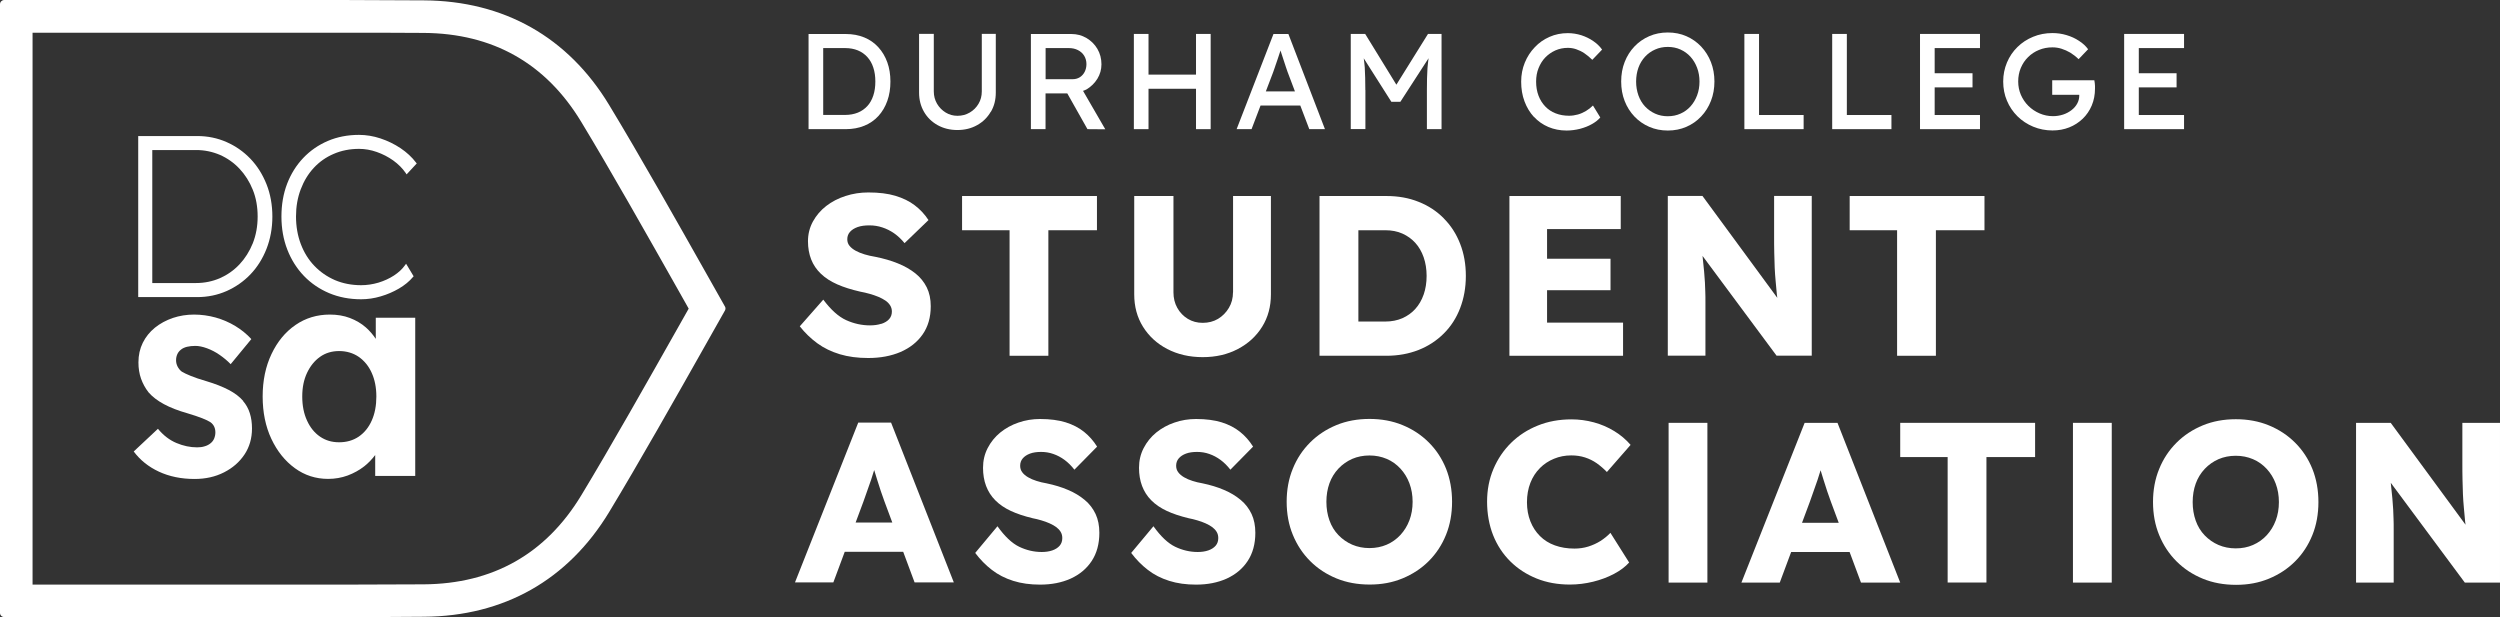
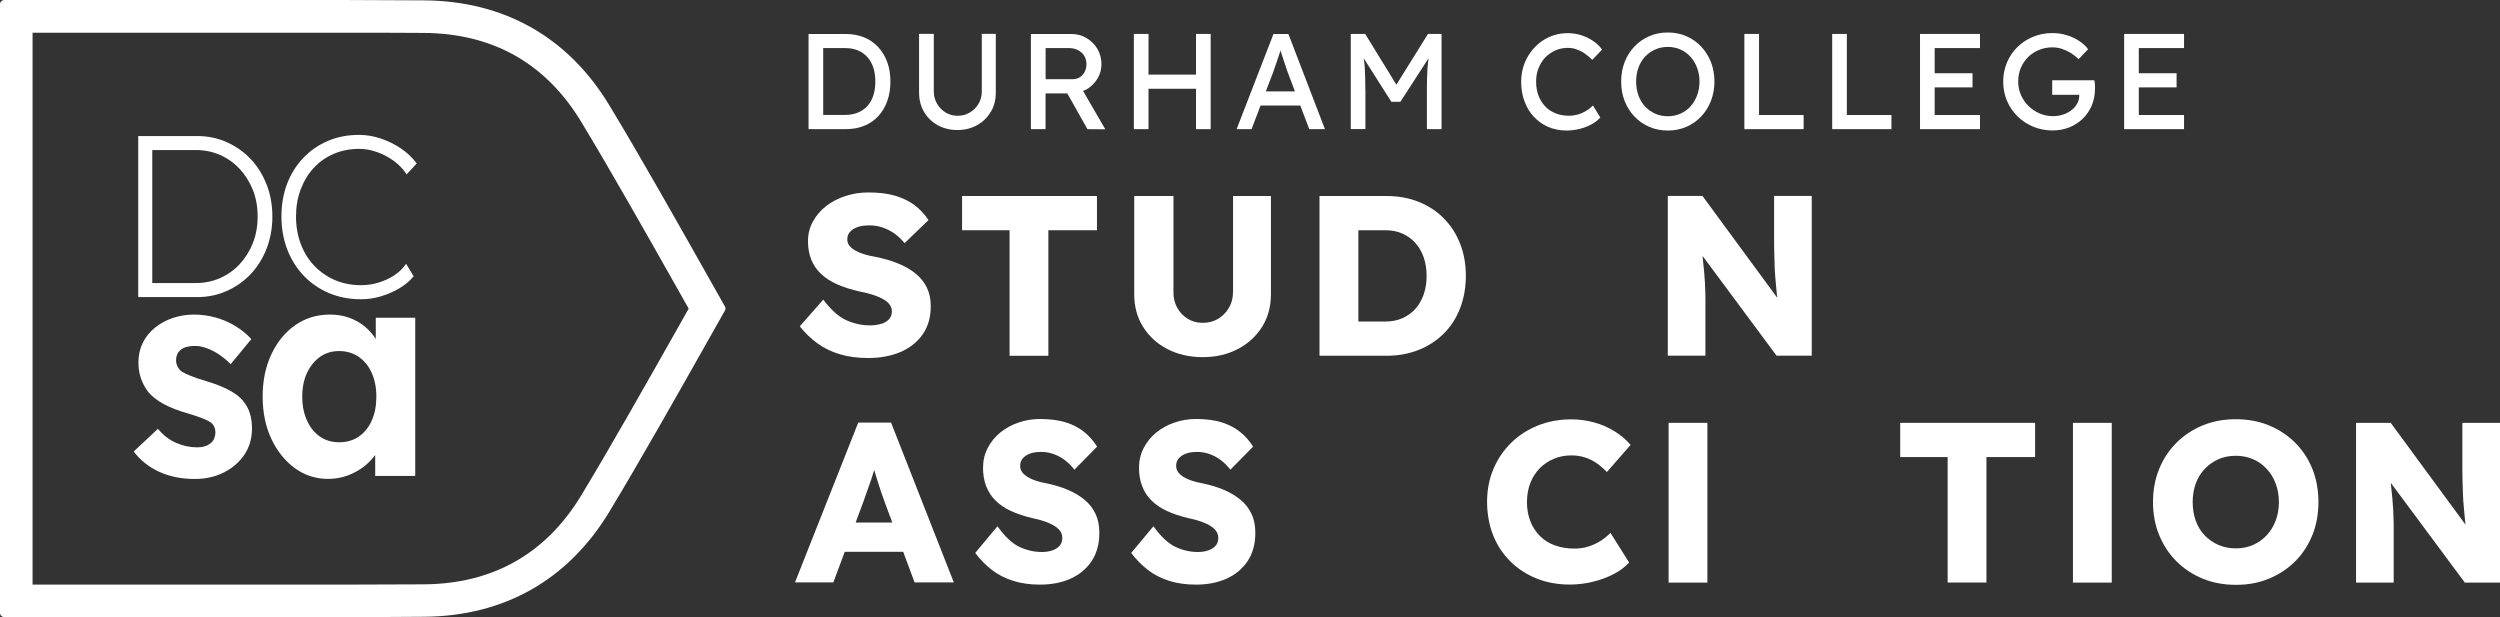
<svg xmlns="http://www.w3.org/2000/svg" id="Layer_2" data-name="Layer 2" viewBox="0 0 344.75 85.1" width="344.75" height="85.1">
  <rect x="0" y="0" width="344.75" height="85.1" fill="#333333" stroke="none" />
  <defs>
    <style>
      .cls-1 {
        fill: #fff;
      }
    </style>
  </defs>
  <g id="Layer_1-2" data-name="Layer 1">
    <g>
      <path class="cls-1" d="M119.19,17.34c.76-.31,1.41-.76,1.94-1.34s.94-1.27,1.23-2.08c.29-.81.43-1.7.43-2.67s-.14-1.86-.43-2.66c-.29-.8-.7-1.49-1.24-2.08-.54-.59-1.18-1.04-1.94-1.35-.76-.31-1.6-.47-2.54-.47h-5.14v13.12h5.14c.94,0,1.79-.16,2.55-.47ZM113.52,15.86V6.63h3.02c.66,0,1.25.11,1.76.32.51.21.95.52,1.31.92.36.4.64.88.82,1.45.19.57.28,1.21.28,1.92s-.09,1.36-.28,1.93c-.19.58-.46,1.06-.82,1.45-.36.39-.79.7-1.31.91-.52.21-1.11.32-1.77.32h-3.02Z" />
      <path class="cls-1" d="M136.64,15.42c.46-.78.68-1.66.68-2.65V4.67h-1.93v7.93c0,.64-.15,1.21-.45,1.71-.3.51-.7.91-1.21,1.21-.51.3-1.07.45-1.7.45-.59,0-1.13-.15-1.62-.45-.49-.3-.89-.7-1.19-1.21-.3-.51-.45-1.08-.45-1.71v-7.93h-2.03v8.1c0,.99.23,1.87.68,2.65s1.08,1.39,1.88,1.84c.8.44,1.71.67,2.72.67s1.92-.22,2.72-.67c.8-.44,1.43-1.06,1.88-1.84Z" />
      <path class="cls-1" d="M144.18,12.88h3l2.78,4.93,2.46.02-3.07-5.3c.16-.07.33-.11.48-.2.62-.37,1.12-.86,1.5-1.47.37-.61.56-1.27.56-1.99,0-.79-.19-1.5-.56-2.13s-.88-1.13-1.51-1.5-1.32-.55-2.07-.55h-5.59v13.12h2.02v-4.93ZM144.18,6.63h3.22c.46,0,.88.09,1.25.28.37.19.66.45.86.78s.31.72.31,1.15c0,.39-.08.74-.24,1.06s-.39.57-.67.75c-.29.18-.61.27-.97.27h-3.75v-4.29Z" />
      <polygon class="cls-1" points="158.38 12.24 164.93 12.24 164.93 17.81 166.95 17.81 166.95 4.68 164.93 4.68 164.93 10.29 158.38 10.29 158.38 4.68 156.36 4.68 156.36 17.81 158.38 17.81 158.38 12.24" />
      <path class="cls-1" d="M173.82,14.55h5.49l1.24,3.26h2.16l-5.04-13.12h-2.06l-5.08,13.12h2.06l1.24-3.26ZM175.84,9.17c.11-.32.23-.66.35-1.02.12-.36.23-.71.34-1.03.02-.06.03-.1.05-.16,0,.01,0,.02.01.04.11.34.24.72.37,1.13.14.41.26.79.37,1.13.11.34.18.55.22.64l1.02,2.7h-4.01l1-2.62c.07-.21.17-.48.28-.8Z" />
      <path class="cls-1" d="M188.28,12.43c0-1.21-.03-2.26-.08-3.14-.03-.43-.09-.83-.14-1.25l3.81,6h1.24l3.89-6.01c-.05.45-.12.9-.15,1.36-.06.9-.08,1.91-.08,3.04v5.38h2.02V4.68h-1.87l-4.36,7-4.3-7h-1.99v13.12h2.02v-5.38Z" />
      <path class="cls-1" d="M211.53,16.11c.56.61,1.22,1.07,1.99,1.4.76.32,1.6.49,2.51.49.61,0,1.22-.08,1.83-.23.61-.16,1.16-.37,1.65-.65.49-.27.88-.58,1.17-.92l-1.01-1.65c-.29.29-.61.54-.96.75-.35.21-.73.38-1.12.49-.4.11-.81.17-1.22.17-.68,0-1.29-.11-1.85-.33-.56-.22-1.03-.53-1.43-.95s-.71-.91-.93-1.49c-.22-.58-.33-1.23-.33-1.94,0-.67.11-1.3.34-1.86.23-.57.53-1.06.93-1.47s.86-.73,1.39-.97c.53-.23,1.1-.35,1.72-.35.39,0,.77.06,1.15.19.38.13.76.31,1.12.55s.73.55,1.1.91l1.35-1.41c-.31-.44-.72-.83-1.21-1.17-.49-.34-1.04-.61-1.65-.81-.61-.19-1.23-.29-1.87-.29-.9,0-1.74.17-2.51.51-.78.34-1.46.81-2.04,1.43-.59.61-1.05,1.32-1.38,2.13-.33.81-.5,1.68-.5,2.62,0,.99.15,1.89.46,2.72.31.83.74,1.54,1.3,2.15Z" />
      <path class="cls-1" d="M234.59,16.06c.58-.61,1.03-1.33,1.35-2.15.32-.82.48-1.71.48-2.67s-.16-1.85-.48-2.67c-.32-.82-.77-1.53-1.35-2.15-.58-.61-1.26-1.09-2.04-1.43-.78-.34-1.63-.51-2.56-.51s-1.78.17-2.56.51-1.46.81-2.04,1.42c-.58.61-1.03,1.32-1.35,2.14-.32.82-.48,1.71-.48,2.69s.16,1.87.48,2.69c.32.82.77,1.53,1.35,2.14.58.61,1.26,1.08,2.04,1.42s1.63.51,2.56.51,1.78-.17,2.56-.51c.78-.34,1.46-.81,2.04-1.43ZM229.99,16.03c-.64,0-1.22-.12-1.75-.36-.53-.24-.99-.57-1.39-.99-.39-.42-.7-.93-.91-1.52-.21-.59-.32-1.23-.32-1.91s.11-1.34.32-1.92c.21-.58.52-1.08.91-1.51.39-.42.86-.76,1.39-.99.53-.24,1.12-.36,1.75-.36s1.22.12,1.75.36c.53.24.99.57,1.38,1,.39.43.69.94.91,1.52.22.58.33,1.22.33,1.9s-.11,1.32-.33,1.9c-.22.58-.52,1.09-.91,1.52-.39.43-.85.77-1.38,1-.53.24-1.12.36-1.75.36Z" />
      <polygon class="cls-1" points="248.72 15.86 242.57 15.86 242.57 4.68 240.55 4.68 240.55 17.81 248.72 17.81 248.72 15.86" />
      <polygon class="cls-1" points="260.83 15.86 254.68 15.86 254.68 4.68 252.66 4.68 252.66 17.81 260.83 17.81 260.83 15.86" />
      <polygon class="cls-1" points="273.04 15.86 266.79 15.86 266.79 12.05 272.01 12.05 272.01 10.1 266.79 10.1 266.79 6.63 273.04 6.63 273.04 4.68 264.77 4.68 264.77 17.81 273.04 17.81 273.04 15.86" />
      <path class="cls-1" d="M288.9,12.2c0-.11,0-.23,0-.35,0-.12-.02-.24-.03-.38-.01-.13-.03-.27-.06-.4h-5.81v2h3.73v.11c0,.39-.09.75-.28,1.1s-.45.65-.79.91c-.34.26-.73.47-1.16.61-.44.14-.9.22-1.39.22-.65,0-1.27-.13-1.85-.38-.58-.25-1.09-.59-1.54-1.03-.44-.44-.79-.95-1.04-1.53-.25-.58-.37-1.2-.37-1.85s.12-1.3.36-1.86c.24-.57.57-1.07,1-1.49.43-.43.93-.76,1.5-.99.57-.24,1.19-.36,1.87-.36.41,0,.83.06,1.24.19.41.13.82.31,1.21.54.39.24.78.54,1.15.9l1.31-1.37c-.32-.44-.74-.83-1.26-1.16-.51-.34-1.08-.6-1.72-.79-.63-.19-1.28-.28-1.94-.28-.95,0-1.84.17-2.66.51-.83.34-1.55.81-2.17,1.42-.62.61-1.1,1.32-1.44,2.13-.34.81-.52,1.69-.52,2.62s.17,1.84.52,2.65c.34.82.83,1.53,1.45,2.15.62.61,1.35,1.09,2.17,1.43s1.71.52,2.66.52c.83,0,1.59-.14,2.3-.42.71-.28,1.32-.68,1.86-1.19.53-.51.95-1.12,1.25-1.83.3-.71.45-1.49.45-2.35Z" />
      <polygon class="cls-1" points="301.18 15.86 294.94 15.86 294.94 12.05 300.15 12.05 300.15 10.1 294.94 10.1 294.94 6.63 301.18 6.63 301.18 4.68 292.92 4.68 292.92 17.81 301.18 17.81 301.18 15.86" />
      <path class="cls-1" d="M121.52,44.65c-.46.15-.98.22-1.54.22-1.13,0-2.23-.24-3.29-.72-1.06-.48-2.11-1.43-3.16-2.83l-3.24,3.68c.71.9,1.52,1.68,2.42,2.34.9.66,1.94,1.16,3.1,1.51s2.47.52,3.92.52c1.68,0,3.16-.28,4.45-.83,1.29-.56,2.31-1.36,3.05-2.42.74-1.06,1.12-2.35,1.12-3.89,0-.99-.18-1.85-.55-2.6-.37-.74-.89-1.39-1.57-1.93-.68-.54-1.49-1.01-2.42-1.38-.93-.38-1.98-.68-3.13-.91-.5-.08-.99-.19-1.45-.33-.46-.14-.87-.3-1.23-.5-.36-.2-.64-.42-.85-.68-.21-.25-.31-.56-.31-.91,0-.4.13-.74.38-1.02.25-.28.6-.5,1.05-.66.45-.16.99-.23,1.62-.23s1.2.09,1.78.28c.58.19,1.12.46,1.64.82.51.36.99.81,1.43,1.35l3.3-3.18c-.52-.8-1.16-1.48-1.9-2.04-.74-.57-1.64-1-2.67-1.31s-2.28-.46-3.73-.46c-1.09,0-2.14.16-3.15.49-1.01.32-1.89.79-2.66,1.38-.77.6-1.37,1.31-1.83,2.14-.45.83-.68,1.74-.68,2.72,0,.92.15,1.76.44,2.5.29.74.74,1.41,1.34,1.98.6.58,1.35,1.06,2.25,1.46.9.4,1.96.73,3.18,1.01.44.08.87.18,1.29.3s.82.25,1.2.41.7.33.98.52.49.41.65.66c.16.25.24.54.24.85,0,.42-.13.77-.38,1.05s-.61.5-1.07.65Z" />
      <polygon class="cls-1" points="139.22 49.06 144.57 49.06 144.57 31.75 151.27 31.75 151.27 27.03 132.67 27.03 132.67 31.75 139.22 31.75 139.22 49.06" />
      <path class="cls-1" d="M170.03,40.31c0,.8-.19,1.52-.57,2.15-.38.64-.88,1.14-1.49,1.51-.62.37-1.33.55-2.12.55-.76,0-1.44-.18-2.05-.55-.61-.37-1.09-.87-1.45-1.51-.36-.64-.53-1.36-.53-2.15v-13.28h-5.41v13.56c0,1.68.4,3.17,1.21,4.47.81,1.3,1.92,2.32,3.35,3.07,1.43.74,3.05,1.12,4.88,1.12s3.42-.37,4.85-1.12,2.54-1.77,3.35-3.07c.81-1.3,1.21-2.79,1.21-4.47v-13.56h-5.22v13.28Z" />
      <path class="cls-1" d="M199.1,30.11c-.98-.99-2.13-1.75-3.48-2.28-1.34-.54-2.82-.8-4.44-.8h-9.22v22.03h9.22c1.61,0,3.09-.27,4.44-.8,1.34-.53,2.5-1.29,3.48-2.27.98-.97,1.73-2.14,2.25-3.49.52-1.35.79-2.84.79-4.45s-.26-3.09-.79-4.44c-.52-1.34-1.27-2.51-2.25-3.49ZM196.32,40.62c-.27.78-.66,1.44-1.15,1.98-.49.55-1.09.97-1.78,1.28-.69.3-1.48.46-2.36.46h-3.71v-12.59h3.71c.88,0,1.67.15,2.36.46.69.31,1.28.73,1.78,1.28.49.54.88,1.21,1.15,1.98.27.78.41,1.64.41,2.58s-.14,1.8-.41,2.58Z" />
-       <polygon class="cls-1" points="223.82 44.49 213.34 44.49 213.34 40.02 222.09 40.02 222.09 35.68 213.34 35.68 213.34 31.59 223.5 31.59 223.5 27.03 208.15 27.03 208.15 49.06 223.82 49.06 223.82 44.49" />
      <path class="cls-1" d="M235.18,41.69c0-.52,0-1-.02-1.43-.01-.43-.03-.87-.05-1.31-.02-.44-.06-.93-.11-1.48-.05-.55-.12-1.17-.19-1.87,0-.09-.02-.21-.03-.31l10.21,13.76h4.85v-22.03h-5.19v5.44c0,.86,0,1.66.02,2.39.01.73.03,1.42.06,2.04.03.63.07,1.25.13,1.86.05.61.11,1.23.17,1.86.01.15.04.31.06.46l-10.32-14.05h-4.78v22.03h5.19v-7.36Z" />
-       <polygon class="cls-1" points="266.96 49.06 266.96 31.75 273.66 31.75 273.66 27.03 255.07 27.03 255.07 31.75 261.61 31.75 261.61 49.06 266.96 49.06" />
      <path class="cls-1" d="M118.35,58.28l-8.72,22.03h5.29l1.57-4.22h8.06l1.57,4.22h5.41l-8.65-22.03h-4.53ZM117.99,72.06l1.08-2.9c.17-.52.35-1.03.54-1.53s.36-.99.52-1.48c.14-.44.28-.88.42-1.33.13.44.27.88.41,1.33.17.54.34,1.05.5,1.56.17.5.34.97.5,1.42l1.09,2.93h-5.06Z" />
      <path class="cls-1" d="M149.58,68.94c-.65-.54-1.41-1.01-2.3-1.38-.88-.38-1.87-.68-2.97-.91-.48-.08-.93-.19-1.37-.33-.44-.14-.82-.3-1.16-.5-.34-.2-.61-.42-.8-.68-.2-.25-.3-.56-.3-.91,0-.4.12-.74.36-1.02.24-.28.57-.5,1-.66.43-.16.94-.23,1.53-.23s1.14.09,1.68.28c.55.19,1.06.46,1.55.82.49.36.94.81,1.36,1.35l3.13-3.18c-.5-.8-1.1-1.48-1.8-2.04-.71-.57-1.55-1-2.53-1.31-.98-.3-2.16-.46-3.53-.46-1.03,0-2.03.16-2.98.49-.95.32-1.79.79-2.52,1.38-.73.6-1.3,1.31-1.73,2.14-.43.83-.64,1.74-.64,2.72,0,.92.14,1.76.42,2.5s.7,1.41,1.27,1.98c.57.58,1.28,1.06,2.13,1.46.85.4,1.86.73,3.01,1.01.42.08.82.18,1.22.3s.78.25,1.13.41.67.33.92.52.46.41.61.66c.15.25.22.54.22.85,0,.42-.12.77-.36,1.05s-.58.5-1.01.65c-.44.15-.92.22-1.46.22-1.07,0-2.11-.24-3.11-.72-1-.48-2-1.43-3-2.83l-3.07,3.68c.68.9,1.44,1.68,2.3,2.34.85.66,1.83,1.16,2.94,1.51,1.1.35,2.34.52,3.71.52,1.59,0,3-.28,4.22-.83,1.22-.56,2.19-1.36,2.89-2.42.7-1.06,1.06-2.35,1.06-3.89,0-.99-.17-1.85-.52-2.6-.35-.74-.84-1.39-1.49-1.93Z" />
      <path class="cls-1" d="M171.09,68.94c-.65-.54-1.41-1.01-2.3-1.38-.88-.38-1.87-.68-2.97-.91-.48-.08-.93-.19-1.37-.33-.44-.14-.82-.3-1.16-.5-.34-.2-.61-.42-.8-.68-.2-.25-.3-.56-.3-.91,0-.4.12-.74.36-1.02.24-.28.57-.5,1-.66.43-.16.94-.23,1.53-.23s1.14.09,1.68.28c.55.19,1.06.46,1.55.82.49.36.94.81,1.36,1.35l3.13-3.18c-.5-.8-1.1-1.48-1.8-2.04-.71-.57-1.55-1-2.53-1.31-.98-.3-2.16-.46-3.53-.46-1.03,0-2.03.16-2.98.49-.95.32-1.79.79-2.52,1.38-.73.6-1.3,1.31-1.73,2.14-.43.83-.64,1.74-.64,2.72,0,.92.14,1.76.42,2.5.28.74.7,1.41,1.27,1.98.57.58,1.28,1.06,2.13,1.46.85.4,1.86.73,3.01,1.01.42.08.82.18,1.22.3s.78.25,1.13.41.67.33.92.52.46.41.61.66c.15.25.22.54.22.85,0,.42-.12.77-.36,1.05s-.58.5-1.01.65c-.44.15-.92.22-1.46.22-1.07,0-2.11-.24-3.11-.72-1-.48-2-1.43-3-2.83l-3.07,3.68c.68.9,1.44,1.68,2.3,2.34.85.66,1.83,1.16,2.94,1.51,1.1.35,2.34.52,3.71.52,1.59,0,3-.28,4.22-.83,1.22-.56,2.19-1.36,2.89-2.42.7-1.06,1.06-2.35,1.06-3.89,0-.99-.17-1.85-.52-2.6-.35-.74-.84-1.39-1.49-1.93Z" />
-       <path class="cls-1" d="M197.03,61.01c-1.03-1.03-2.23-1.82-3.62-2.39-1.38-.57-2.91-.85-4.56-.85s-3.18.28-4.56.85c-1.38.57-2.59,1.36-3.62,2.39-1.03,1.03-1.83,2.23-2.39,3.62-.57,1.38-.85,2.91-.85,4.56s.28,3.18.85,4.56c.57,1.39,1.36,2.59,2.39,3.62,1.03,1.03,2.23,1.82,3.62,2.39,1.38.57,2.92.85,4.59.85s3.15-.28,4.53-.85c1.38-.57,2.59-1.36,3.62-2.39,1.03-1.03,1.82-2.24,2.38-3.63.56-1.39.83-2.91.83-4.55s-.28-3.18-.83-4.56c-.56-1.39-1.35-2.59-2.38-3.62ZM194.36,71.74c-.29.78-.71,1.45-1.24,2.03-.54.58-1.16,1.02-1.89,1.34-.72.31-1.52.47-2.38.47s-1.65-.16-2.38-.47c-.72-.31-1.36-.76-1.9-1.32-.55-.57-.96-1.24-1.24-2.03-.28-.79-.42-1.64-.42-2.56s.14-1.77.42-2.55c.28-.78.7-1.45,1.24-2.03.55-.58,1.18-1.02,1.9-1.34.72-.31,1.52-.47,2.38-.47s1.65.16,2.38.47,1.35.76,1.89,1.34c.53.58.95,1.25,1.24,2.03.29.78.44,1.62.44,2.55s-.15,1.77-.44,2.55Z" />
      <path class="cls-1" d="M212.35,64.55c.56-.56,1.21-.99,1.95-1.29.74-.31,1.54-.46,2.38-.46.67,0,1.3.09,1.89.28.59.19,1.13.46,1.62.8.49.35.96.75,1.4,1.21l3.27-3.74c-.63-.73-1.38-1.37-2.25-1.9-.87-.53-1.81-.94-2.82-1.21-1.01-.27-2.03-.41-3.08-.41-1.68,0-3.23.28-4.64.85-1.42.57-2.64,1.36-3.68,2.38-1.04,1.02-1.85,2.22-2.44,3.6-.59,1.39-.88,2.9-.88,4.53s.28,3.21.83,4.61c.56,1.4,1.35,2.6,2.38,3.62,1.03,1.02,2.24,1.8,3.63,2.36,1.39.56,2.92.83,4.58.83,1.07,0,2.13-.13,3.19-.39,1.06-.26,2.02-.62,2.89-1.08.87-.46,1.57-.99,2.09-1.57l-2.58-4.09c-.4.42-.86.79-1.37,1.12-.51.32-1.08.58-1.68.77-.61.19-1.25.28-1.92.28-.99,0-1.88-.15-2.69-.44-.81-.29-1.49-.72-2.06-1.29-.57-.57-1.01-1.24-1.32-2.03-.31-.79-.47-1.66-.47-2.63s.16-1.88.47-2.67c.31-.8.75-1.47,1.31-2.03Z" />
      <path class="cls-1" d="M232.77,58.31h-2.67v22.03h5.35v-22.03h-2.67Z" />
-       <path class="cls-1" d="M248.86,58.31l-8.72,22.03h5.29l1.57-4.22h8.06l1.57,4.22h5.41l-8.65-22.03h-4.53ZM248.5,72.09l1.08-2.9c.17-.52.35-1.03.54-1.53s.36-.99.52-1.48c.14-.44.28-.88.42-1.33.13.44.27.88.41,1.33.17.54.34,1.05.5,1.56.17.5.34.97.5,1.42l1.09,2.93h-5.06Z" />
      <polygon class="cls-1" points="262.04 63.03 268.58 63.03 268.58 80.33 273.93 80.33 273.93 63.03 280.64 63.03 280.64 58.31 262.04 58.31 262.04 63.03" />
      <path class="cls-1" d="M288.53,58.31h-2.67v22.03h5.35v-22.03h-2.67Z" />
      <path class="cls-1" d="M316.5,61.05c-1.03-1.03-2.23-1.82-3.62-2.39-1.38-.57-2.91-.85-4.56-.85s-3.18.28-4.56.85c-1.38.57-2.59,1.36-3.62,2.39-1.03,1.03-1.83,2.23-2.39,3.62-.57,1.38-.85,2.91-.85,4.56s.28,3.18.85,4.56c.57,1.39,1.36,2.59,2.39,3.62,1.03,1.03,2.23,1.82,3.62,2.39,1.38.57,2.92.85,4.59.85s3.15-.28,4.53-.85c1.38-.57,2.59-1.36,3.62-2.39,1.03-1.03,1.82-2.24,2.38-3.63.56-1.39.83-2.91.83-4.55s-.28-3.18-.83-4.56c-.56-1.39-1.35-2.59-2.38-3.62ZM313.82,71.78c-.29.78-.71,1.45-1.24,2.03-.54.58-1.16,1.02-1.89,1.34s-1.52.47-2.38.47-1.65-.16-2.38-.47c-.72-.31-1.36-.76-1.9-1.32-.55-.57-.96-1.24-1.24-2.03-.28-.79-.42-1.64-.42-2.56s.14-1.77.42-2.55c.28-.78.7-1.45,1.24-2.03.55-.58,1.18-1.02,1.9-1.34.72-.31,1.52-.47,2.38-.47s1.65.16,2.38.47,1.35.76,1.89,1.34c.53.58.95,1.25,1.24,2.03.29.78.44,1.62.44,2.55s-.15,1.77-.44,2.55Z" />
      <path class="cls-1" d="M339.56,58.31v5.44c0,.86,0,1.66.02,2.39.01.73.03,1.42.06,2.04.03.63.07,1.25.13,1.86.05.61.11,1.23.17,1.86.01.15.04.31.06.46l-10.32-14.05h-4.78v22.03h5.19v-7.36c0-.52,0-1-.02-1.43-.01-.43-.03-.87-.05-1.31-.02-.44-.06-.93-.11-1.48-.05-.55-.12-1.17-.19-1.87,0-.09-.02-.21-.03-.31l10.21,13.76h4.85v-22.03h-5.19Z" />
      <g>
        <path class="cls-1" d="M31.24,40.14h0c1.24-.55,2.35-1.32,3.29-2.3.94-.98,1.69-2.17,2.22-3.52s.81-2.85.81-4.45-.27-3.12-.81-4.47c-.54-1.35-1.28-2.53-2.22-3.51-.94-.98-2.04-1.75-3.29-2.3-1.25-.55-2.6-.83-4.04-.83h-8.14v22.21h8.14c1.43,0,2.79-.28,4.04-.83ZM21,39.03v-18.34h6.05c1.15,0,2.25.23,3.28.67,1.02.45,1.93,1.09,2.7,1.91.77.82,1.39,1.8,1.83,2.9.45,1.1.67,2.35.67,3.69s-.23,2.58-.67,3.69c-.45,1.11-1.06,2.08-1.83,2.9-.77.82-1.68,1.46-2.7,1.91-1.02.44-2.13.67-3.28.67h-6.05Z" />
        <path class="cls-1" d="M55.24,20.44c-.85-.57-1.78-1.02-2.77-1.35-.99-.33-1.99-.49-2.97-.49-1.55,0-2.99.28-4.28.83-1.29.55-2.44,1.34-3.4,2.35-.96,1.01-1.71,2.21-2.23,3.57-.52,1.36-.78,2.88-.78,4.51s.27,3.17.81,4.56c.54,1.39,1.31,2.61,2.29,3.63.98,1.02,2.16,1.82,3.49,2.38,1.33.56,2.81.84,4.4.84.89,0,1.8-.13,2.7-.4.9-.26,1.75-.63,2.52-1.08.78-.46,1.43-.99,1.93-1.59l.09-.1-1.04-1.73-.17.23c-.37.52-.88.99-1.51,1.4h0c-.63.41-1.35.74-2.14.98-.78.23-1.58.35-2.38.35-1.31,0-2.53-.24-3.61-.7-1.08-.47-2.04-1.13-2.84-1.97-.81-.84-1.43-1.85-1.87-3.01-.44-1.16-.66-2.44-.66-3.8s.22-2.6.65-3.74c.43-1.14,1.03-2.13,1.8-2.96.77-.83,1.69-1.48,2.75-1.93,1.06-.46,2.24-.69,3.49-.69.81,0,1.63.14,2.45.43.82.29,1.58.68,2.28,1.18.69.5,1.26,1.07,1.7,1.71l.13.2,1.4-1.51-.1-.12c-.56-.74-1.28-1.41-2.13-1.98Z" />
        <path class="cls-1" d="M33.55,55.3c-.5-.58-1.17-1.09-2.01-1.53-.84-.44-1.86-.84-3.06-1.2-.93-.27-1.66-.52-2.19-.74-.54-.22-.94-.41-1.22-.58-.25-.19-.44-.43-.58-.7-.14-.28-.21-.56-.21-.87s.06-.58.17-.83c.11-.25.28-.46.51-.64.22-.18.51-.31.84-.39.34-.08.72-.12,1.14-.12.47,0,1.01.11,1.61.33.6.22,1.18.52,1.74.91.56.39,1.07.81,1.52,1.28l2.85-3.46c-.63-.69-1.36-1.28-2.19-1.79-.84-.51-1.74-.9-2.72-1.18-.98-.27-1.98-.41-3-.41s-2,.16-2.93.47c-.92.32-1.74.76-2.46,1.34-.71.58-1.27,1.27-1.67,2.08-.4.81-.6,1.71-.6,2.7,0,.82.12,1.57.36,2.25.24.67.58,1.3,1.03,1.88.53.61,1.23,1.15,2.12,1.63.89.48,1.97.9,3.24,1.26.83.25,1.5.47,2.03.68.53.21.91.39,1.16.56.45.33.67.8.67,1.4,0,.3-.06.58-.17.85-.11.26-.28.48-.51.66-.22.18-.49.32-.81.41-.31.1-.66.14-1.03.14-.95,0-1.9-.2-2.85-.6-.95-.4-1.8-1.05-2.55-1.96l-3.34,3.13c.88,1.18,2.03,2.11,3.47,2.78,1.44.67,3.08,1.01,4.93,1.01,1.5,0,2.85-.3,4.05-.91,1.2-.61,2.14-1.43,2.83-2.47.69-1.04,1.03-2.24,1.03-3.59,0-.77-.1-1.47-.3-2.1-.2-.63-.51-1.2-.94-1.69Z" />
        <path class="cls-1" d="M51.82,46.73c-.39-.58-.84-1.11-1.37-1.58-.63-.55-1.36-.98-2.2-1.3-.84-.32-1.76-.47-2.76-.47-1.77,0-3.36.48-4.75,1.44-1.39.96-2.49,2.29-3.3,4-.81,1.7-1.22,3.66-1.22,5.85s.4,4.15,1.2,5.85c.8,1.7,1.88,3.05,3.24,4.04,1.36.99,2.89,1.48,4.59,1.48.95,0,1.85-.16,2.7-.47.85-.32,1.61-.74,2.3-1.28.58-.46,1.06-.98,1.49-1.54v2.88h5.52v-21.81h-5.44v2.89ZM51.26,58c-.42.95-1.02,1.68-1.79,2.21-.77.52-1.67.78-2.7.78s-1.88-.26-2.64-.78c-.76-.52-1.36-1.26-1.79-2.21-.44-.95-.66-2.05-.66-3.32s.22-2.32.66-3.26c.44-.93,1.03-1.67,1.79-2.21.76-.54,1.64-.8,2.64-.8s1.93.27,2.7.8c.77.54,1.37,1.27,1.79,2.21.42.93.64,2.02.64,3.26s-.21,2.37-.64,3.32Z" />
        <path class="cls-1" d="M99.97,42.27l-2.51-4.45c-3.95-7-9.36-16.59-13.47-23.36C78.32,5.1,69.49.12,58.46.05c-3.77-.02-7.54-.04-11.31-.05H.57c-.31.01-.57.27-.57.58v83.94c0,.31.25.57.57.57h46.58s0,.01,0,.01c3.77,0,7.54-.02,11.31-.05,11.03-.07,19.85-5.06,25.53-14.42,4.06-6.71,9.27-15.92,13.45-23.33l2.53-4.48c.1-.17.1-.39,0-.56ZM4.49,80.59V4.51h42.65c3.76,0,7.53,0,11.29.03,9.52.06,16.83,4.18,21.72,12.26,4.02,6.63,9.2,15.81,13.4,23.24l1.42,2.52-1.44,2.55c-4.16,7.36-9.33,16.52-13.38,23.21-4.89,8.07-12.2,12.2-21.72,12.26-3.76.02-7.53.04-11.28.04H4.49Z" />
      </g>
    </g>
  </g>
</svg>